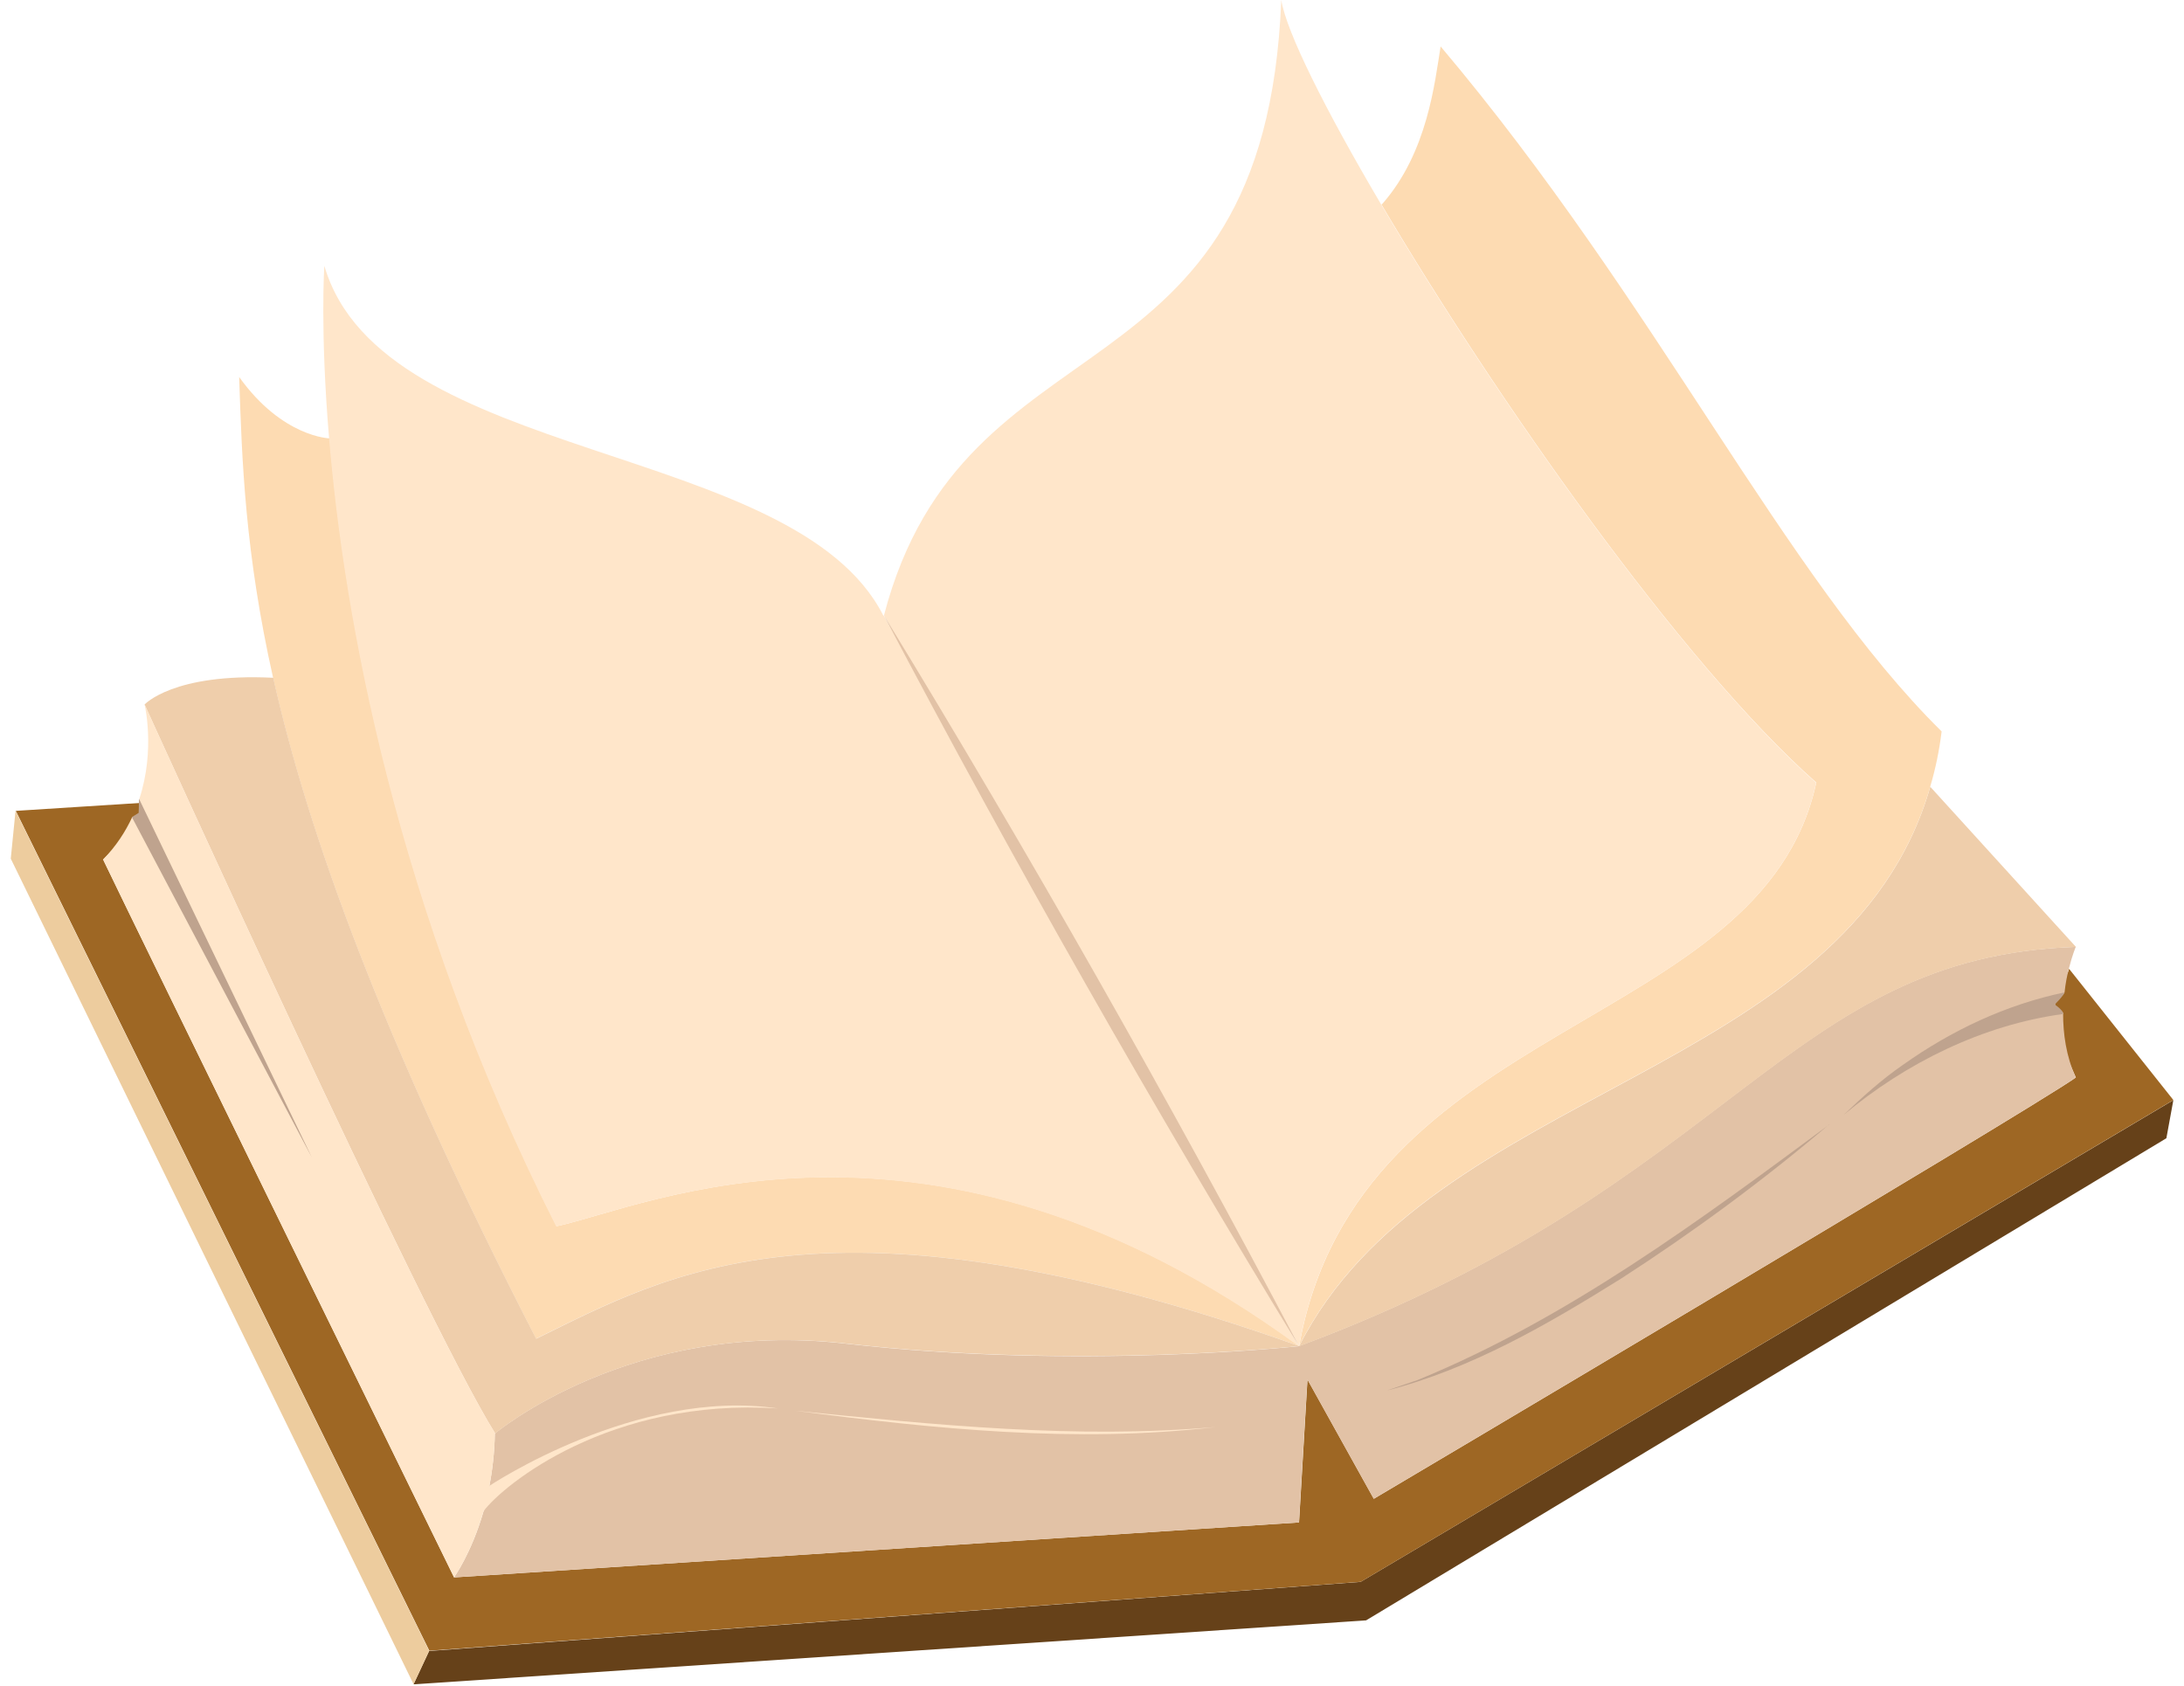
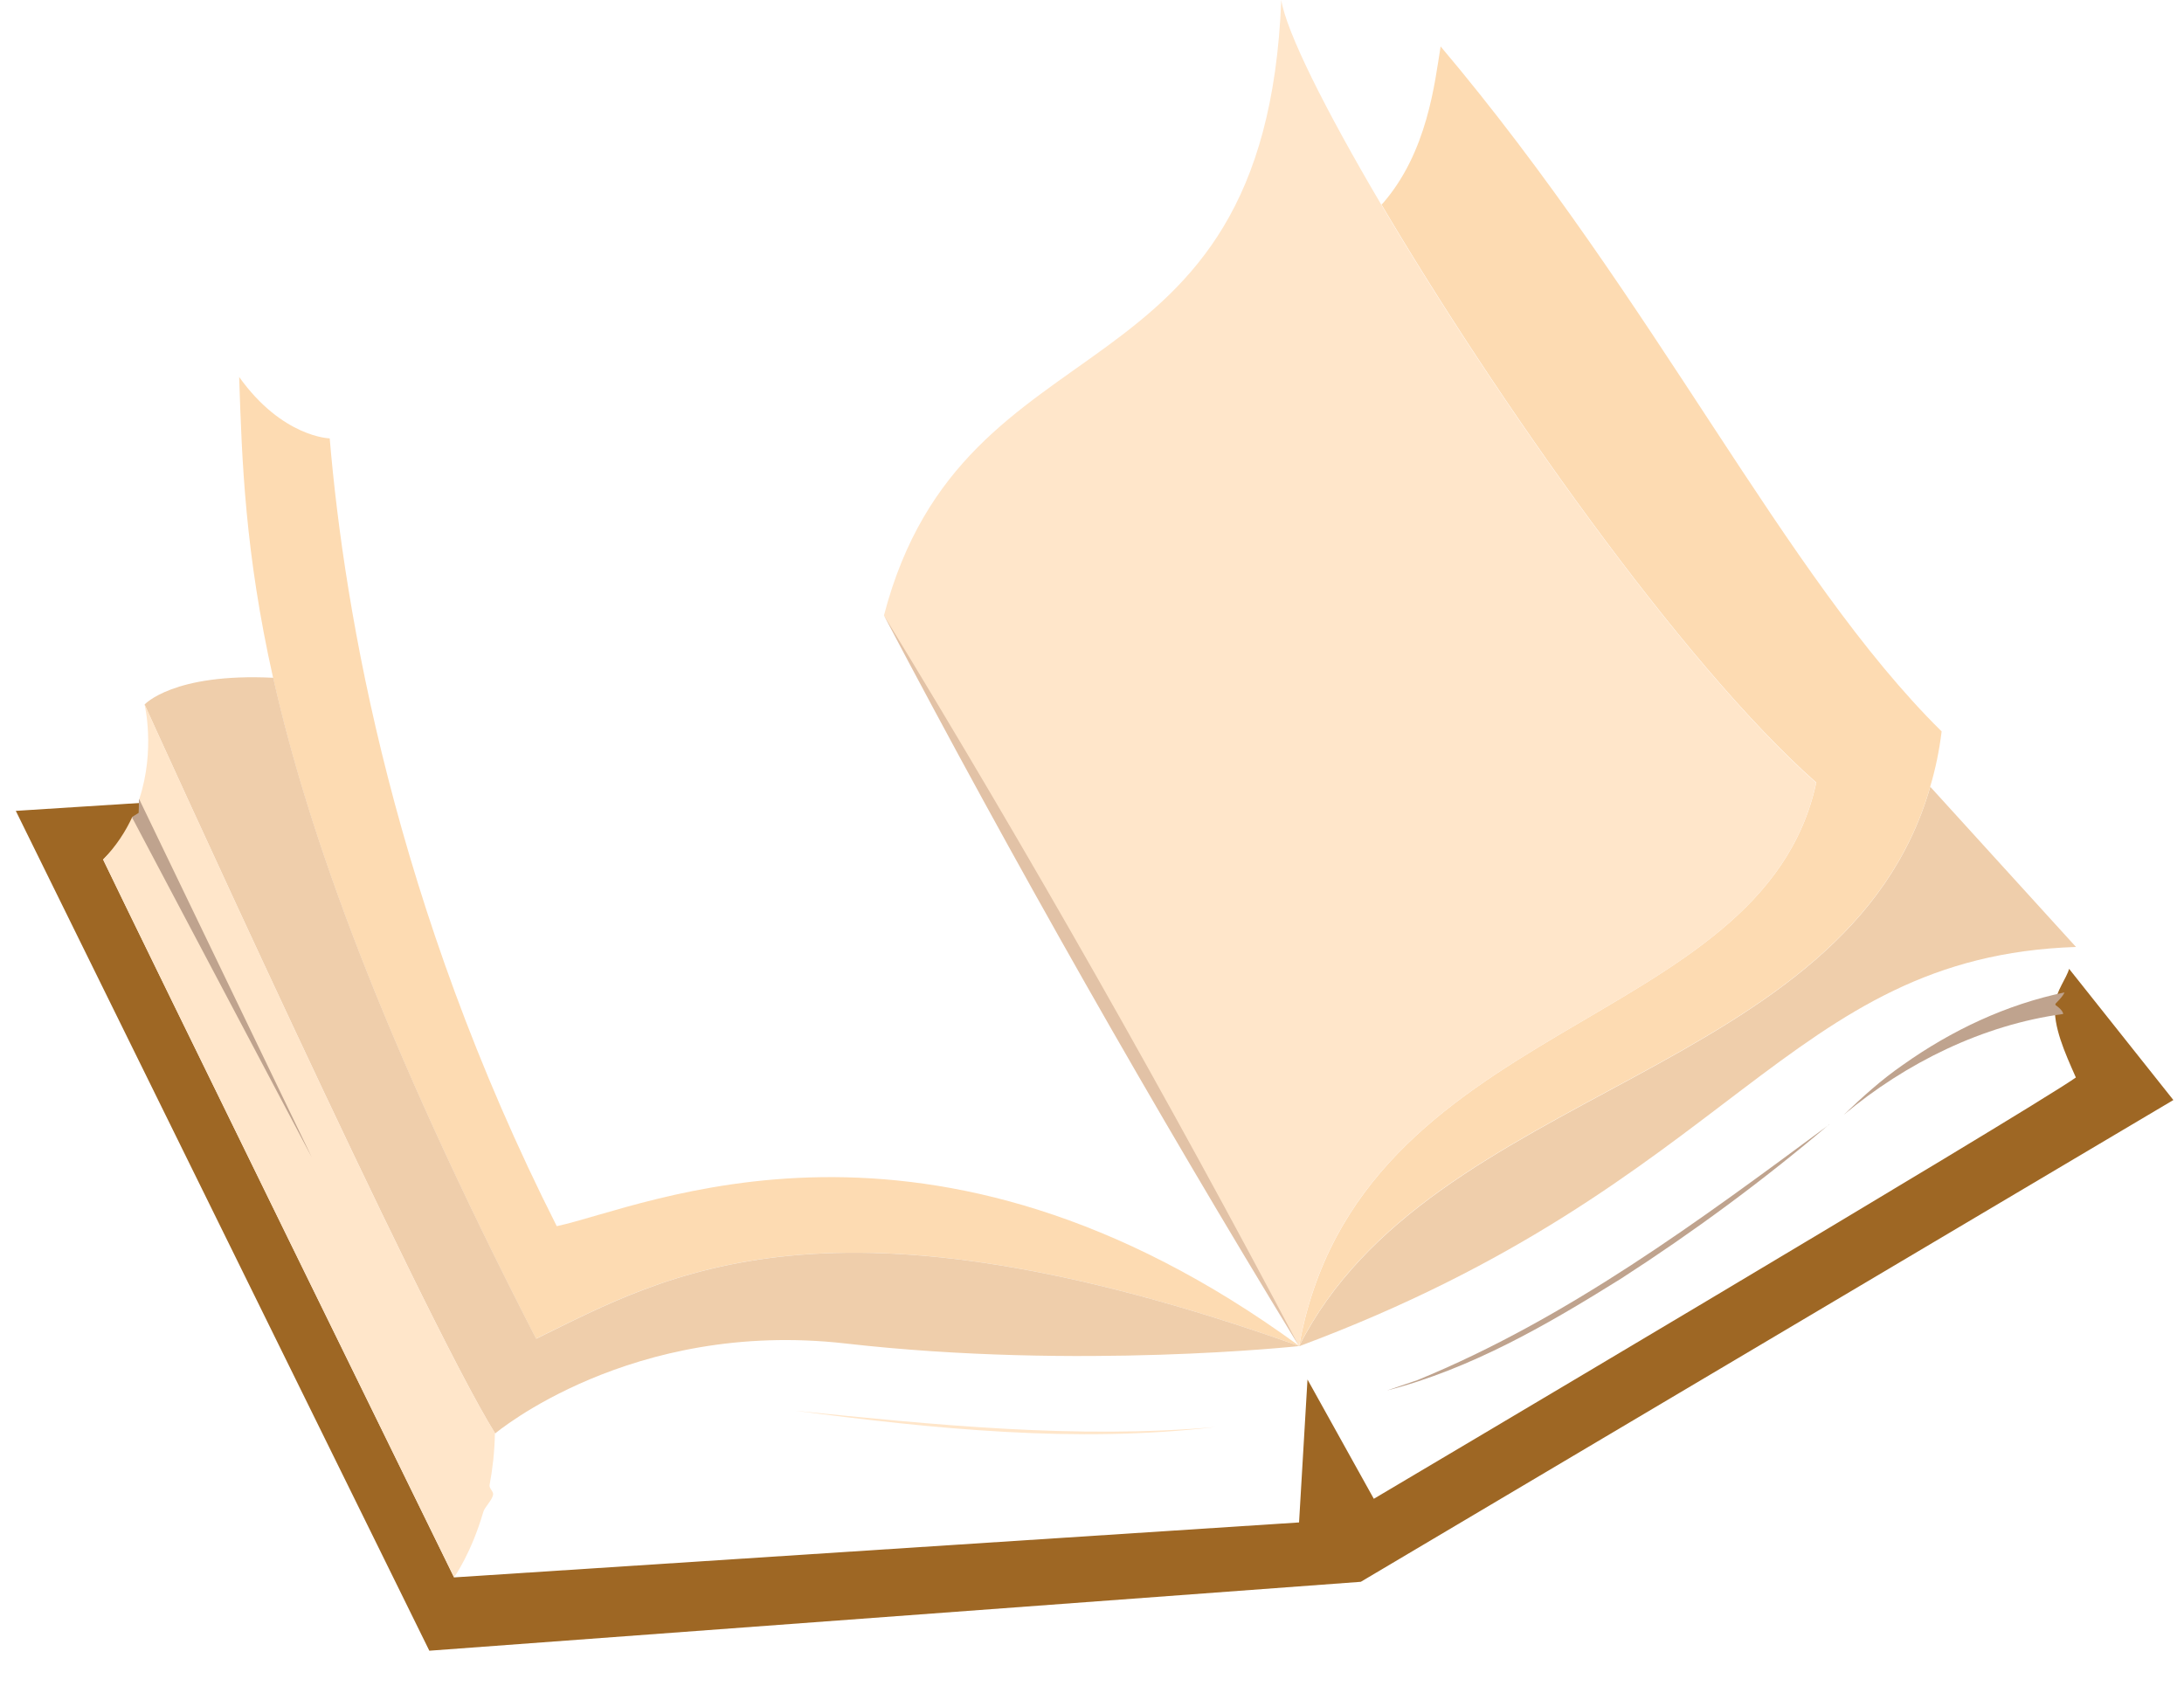
<svg xmlns="http://www.w3.org/2000/svg" width="114" height="88" viewBox="0 0 114 88" fill="none">
-   <path d="M113.08 59.415L71.307 84.582L21.586 87.921L22.399 86.18L71.02 82.573L113.444 57.426L113.08 59.415Z" fill="#664119" />
  <path d="M0.82 42.327L7.564 41.897L7.526 42.126C7.172 43.102 6.263 43.963 5.383 44.871C7 48.258 23.701 82.339 23.701 82.339L67.808 79.47L68.248 72.009L71.71 78.236C71.71 78.236 105.697 58.11 108.356 56.245C107.753 54.886 107.179 53.595 107.265 52.428C107.313 51.749 107.877 51.051 108.002 50.572L113.445 57.421L71.031 82.569L22.41 86.166L0.82 42.317V42.327Z" fill="#9E6724" />
-   <path d="M107.69 52.927C107.69 53.95 107.843 55.117 108.35 56.246C105.691 58.111 71.705 78.237 71.705 78.237L68.242 72.01L67.802 79.471L23.695 82.341C23.695 82.341 24.595 81.107 25.235 78.907C25.302 78.658 25.742 78.036 25.742 78.036C25.742 78.036 25.685 77.883 25.541 77.577C25.704 76.745 25.809 75.827 25.828 74.832C25.828 74.832 32.916 68.844 44.127 70.135C56.295 71.532 67.792 70.269 67.792 70.269C90.558 61.794 93.208 49.933 108.35 49.426C108.35 49.426 108.168 49.856 107.987 50.574C107.9 50.918 107.814 51.329 107.767 51.788C107.747 51.951 107.269 52.248 107.26 52.429C107.24 52.63 107.7 52.716 107.7 52.927H107.69Z" fill="#E2C2A6" />
  <path d="M108.37 49.43C93.228 49.937 90.578 61.798 67.812 70.273C74.671 56.68 96.404 56.24 100.756 41.069L108.361 49.43H108.37Z" fill="#EFCEAB" />
  <path d="M100.756 41.059C96.404 56.23 74.661 56.67 67.812 70.262C70.921 53.016 91.984 53.925 94.806 40.849C87.737 34.593 78.028 20.694 72.107 10.669L72.165 10.631C74.518 7.943 74.891 4.299 75.197 2.424C86.504 15.816 93.113 30.049 101.349 38.18C101.225 39.194 101.024 40.15 100.756 41.049V41.059Z" fill="#FDDBB2" />
  <path d="M67.811 70.261C43.237 61.509 34.762 66.569 27.98 69.879C19.84 54.048 16.062 43.392 14.254 35.376C12.79 28.843 12.628 24.069 12.484 19.679C14.742 22.835 17.21 22.883 17.21 22.883C17.985 32.056 20.605 47.275 29.061 64.005C33.662 63.03 48.412 56.075 67.821 70.261H67.811Z" fill="#FDDBB2" />
  <path d="M67.81 70.264C67.81 70.264 56.312 71.517 44.145 70.13C32.924 68.849 25.846 74.827 25.846 74.827C22.058 68.772 7.547 36.776 7.547 36.776C7.547 36.776 9.039 35.121 14.262 35.379C16.07 43.395 19.848 54.051 27.988 69.882C34.77 66.572 43.236 61.512 67.819 70.264H67.81Z" fill="#EFCEAB" />
  <path d="M94.8 40.854C91.978 53.93 70.906 53.022 67.806 70.268L46.141 32.121C50.34 16.061 66.037 21.465 66.879 0C67.137 1.636 69.146 5.682 72.101 10.685C78.022 20.709 87.741 34.608 94.8 40.864V40.854Z" fill="#FFE6CA" />
-   <path d="M46.124 32.126L67.79 70.273C48.382 56.088 33.631 63.042 29.03 64.017C20.584 47.297 17.954 32.069 17.179 22.895C16.701 17.233 16.93 13.875 16.93 13.875C19.953 24.225 41.456 23 46.105 32.126H46.124Z" fill="#FFE6CA" />
  <path d="M25.834 74.824C25.815 75.799 25.709 76.699 25.556 77.512C25.518 77.694 25.776 77.856 25.738 78.028C25.671 78.344 25.298 78.66 25.222 78.937C24.59 81.108 23.701 82.333 23.701 82.333C23.701 82.333 6.999 48.251 5.383 44.865C6.062 44.166 6.55 43.411 6.904 42.645C7.076 42.636 7.181 42.645 7.258 42.425C7.296 42.33 7.277 41.899 7.277 41.689C8.119 39.116 7.545 36.763 7.545 36.763C7.545 36.763 22.055 68.769 25.843 74.814L25.834 74.824Z" fill="#FFE6CA" />
-   <path d="M21.587 87.913L0.562 44.821L0.811 42.324L22.401 86.172L21.587 87.913Z" fill="#EDCC9E" />
  <path d="M46.133 32.113C53.737 44.577 60.988 57.347 67.799 70.26C60.194 57.797 52.934 45.027 46.133 32.113Z" fill="#E2C2A6" />
-   <path d="M40.617 73.521C31.836 72.948 26.269 77.501 25.227 78.897C25.294 78.648 25.733 78.027 25.733 78.027C25.733 78.027 25.676 77.874 25.533 77.568C25.533 77.568 33.223 72.421 40.608 73.521H40.617Z" fill="#FFE6CA" />
  <path d="M41.508 73.639C48.787 74.375 56.143 75.131 63.451 74.49C56.153 75.351 48.758 74.586 41.508 73.639Z" fill="#FFE6CA" />
  <path d="M107.759 51.792C107.74 51.964 107.252 52.433 107.252 52.433C107.252 52.433 107.692 52.72 107.692 52.93C103.502 53.495 99.475 55.484 96.242 58.191C97.208 57.264 98.213 56.355 99.322 55.59C101.867 53.782 104.727 52.433 107.769 51.802L107.759 51.792Z" fill="#BFA38E" />
  <path d="M95.48 58.693C92.036 61.62 88.392 64.308 84.594 66.757C80.778 69.139 76.789 71.454 72.398 72.582L73.996 72.037C81.83 68.823 88.708 63.715 95.48 58.703V58.693Z" fill="#BFA38E" />
  <path d="M16.276 60.415L6.883 42.652C7.065 42.537 7.237 42.432 7.237 42.432C7.237 42.432 7.256 41.906 7.256 41.695L16.276 60.415Z" fill="#BFA38E" />
</svg>